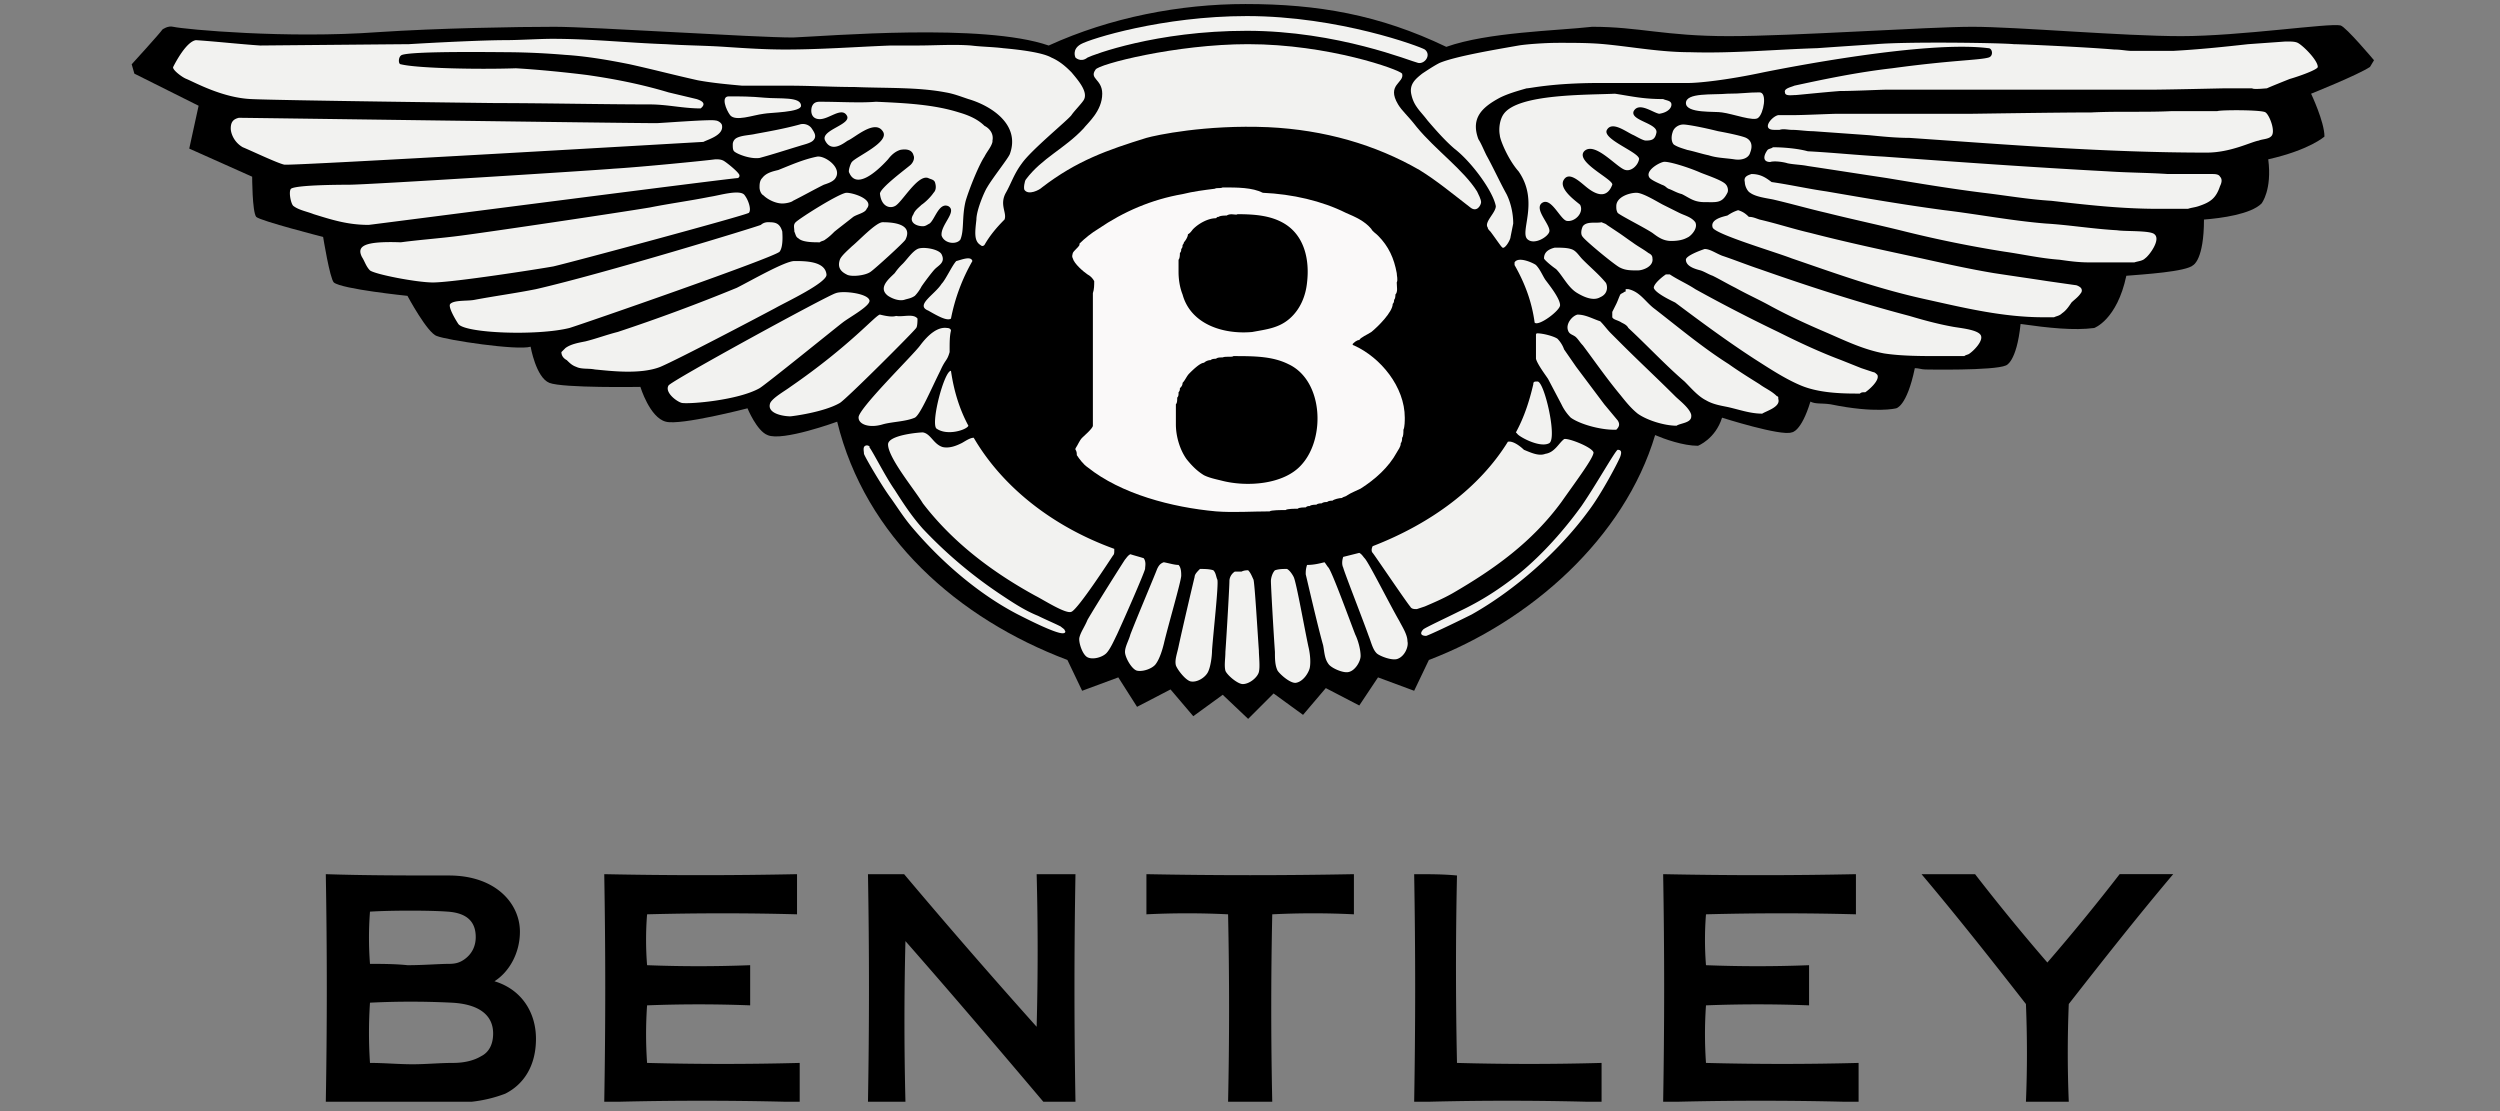
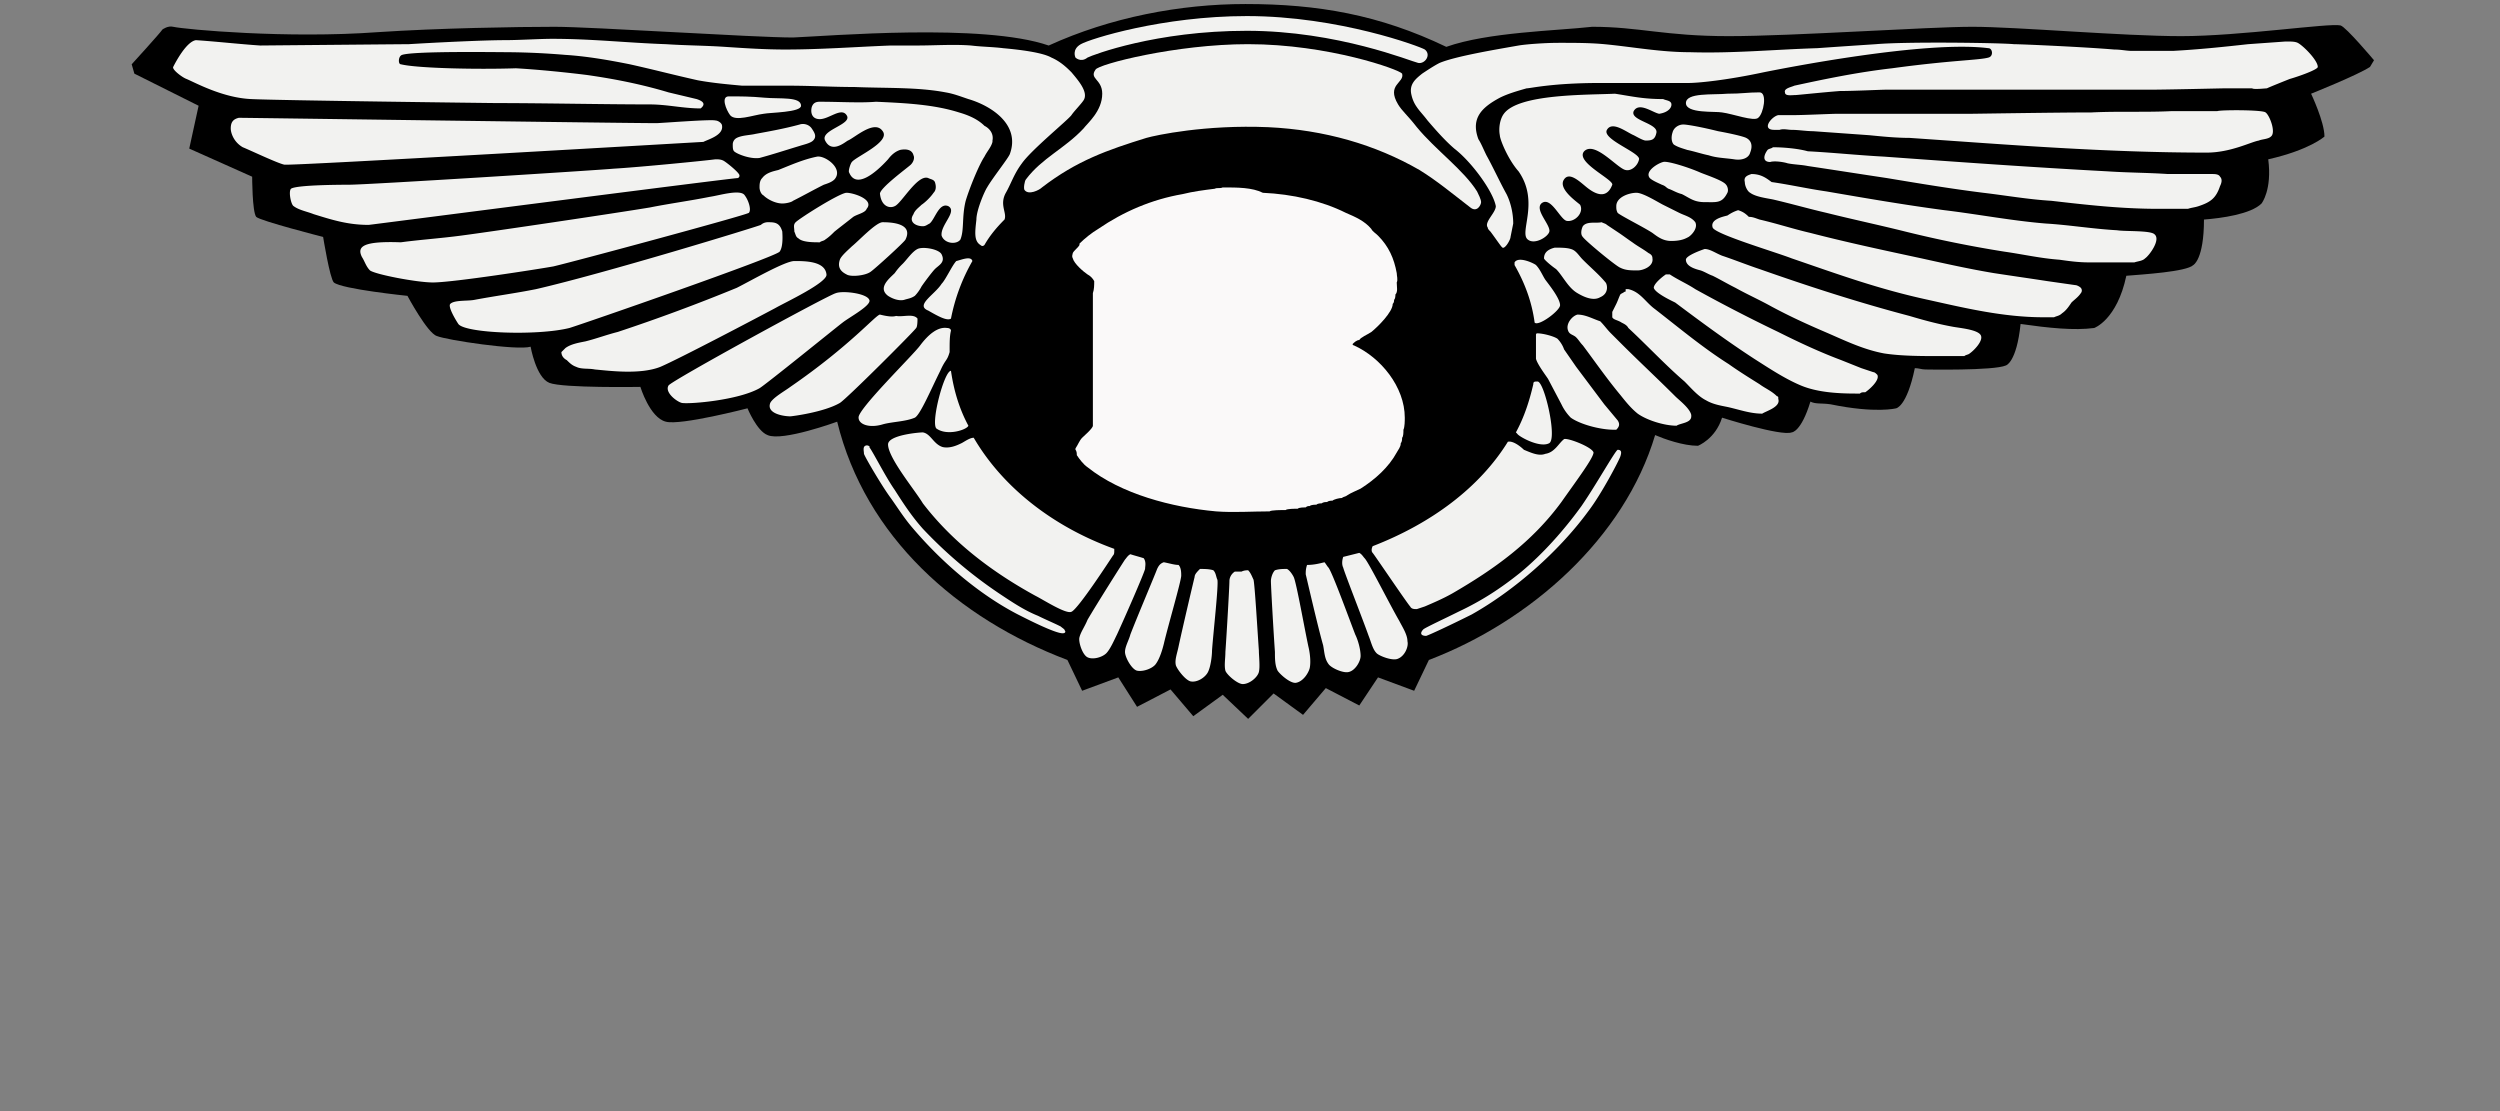
<svg xmlns="http://www.w3.org/2000/svg" width="180" height="80">
  <rect width="100%" height="100%" fill="#808080" stroke="none" />
  <g fill="none" fill-rule="evenodd">
    <path d="M104.133 3.373C99.313 1.06 94.88.29 89.675.29c-4.723 0-9.735.964-14.169 2.988-4.723-1.638-15.904-.675-18.41-.578-2.795 0-14.457-.771-17.156-.771-2.699 0-8.386.096-12.723.385-6.554.482-13.88-.193-14.747-.385-.386-.097-.771.192-.771.192-.193.29-2.217 2.507-2.217 2.507l.193.674L14.3 7.614l-.674 3.085 4.53 2.024s0 2.506.289 2.891c.289.29 4.82 1.446 4.82 1.446s.481 2.988.77 3.277c.578.482 5.301.964 5.301.964s1.446 2.699 2.12 2.892c.676.289 5.784 1.06 6.748.77 0 0 .385 2.218 1.35 2.603.963.386 6.553.29 6.553.29s.675 2.216 1.832 2.505c1.06.29 5.88-.963 5.88-.963s.674 1.638 1.445 1.927c1.06.482 5.012-.964 5.012-.964 2.024 8.29 8.675 14.17 16.578 17.157l1.06 2.217 2.603-.964 1.35 2.12 2.41-1.252 1.638 1.927 2.12-1.542 1.831 1.735 1.832-1.831 2.12 1.542 1.639-1.928 2.41 1.253 1.349-2.024 2.602.964 1.06-2.217c7.326-2.795 14.073-8.771 16.29-16.193.674.29 2.024.771 3.084.771 0 0 1.253-.482 1.735-2.024 0 0 4.24 1.35 5.012 1.06 0 0 .675 0 1.35-2.216.385.192.77.096 1.445.192 3.277.675 4.723.29 4.723.29s.771-.097 1.35-2.892c.289 0 .481.096.77.096 0 0 4.916.097 5.784-.289 0 0 .77-.193 1.06-2.988 2.024.29 3.855.482 5.301.29 0 0 1.639-.579 2.313-3.76 1.157-.096 4.338-.289 4.82-.77 0 0 .77-.386.77-3.278 1.254-.096 3.374-.385 4.145-1.156 0 0 .771-.964.482-3.181 2.988-.675 4.048-1.639 4.048-1.639 0-1.06-.963-3.084-.963-3.084s3.373-1.35 4.24-1.928l.29-.482s-2.024-2.41-2.41-2.506c-.771-.192-7.229.771-11.47.771-4.24 0-11.855-.674-15.036-.674-3.18 0-12.916.674-17.542.674-4.627 0-6.458-.674-9.831-.674-2.603.289-7.519.385-10.506 1.445" fill="#000" fill-rule="nonzero" />
    <path d="M159.65 8h-3.277c-1.83.096-3.855 0-5.783.096-2.506 0-8.385.097-8.674.097h-9.639c-.385 0-2.41.096-3.084.096h-1.157c-.482.097-1.253 1.06-.289 1.06h.386c.289-.096.578 0 .867 0 .482 0 1.06.097 1.542.097l4.048.289c.964.096 1.928.193 2.892.193 7.036.482 14.072 1.06 21.398 1.06 1.734 0 3.18-.771 3.759-.868.192-.096.674-.096.867-.289.386-.289-.096-1.542-.386-1.735-.192-.192-3.18-.192-3.47-.096M17.193 8.482c-.386.096-.579.29-.579.771 0 .29.193.964.868 1.35.482.192 2.506 1.156 2.988 1.252.482.097 30.072-1.638 30.169-1.638.385-.193 1.445-.482 1.349-1.157 0-.193-.29-.385-.482-.385-.29-.097-3.952.192-4.24.192-2.41 0-29.399-.385-30.073-.385M121.193 8.964c-.29 0-.675.193-.771.578-.097.29-.097.675.096.868.29.192.675.289.964.385.482.097 1.06.29 1.542.386.578.192 1.157.192 1.831.289.579.096 1.06-.097 1.157-.482.193-.482.096-.868-.29-1.06-.192-.097-.963-.29-2.023-.482-1.157-.29-2.217-.482-2.506-.482M57.578 8.964c-1.06.289-2.12.482-3.18.675-.386.096-.964.096-1.35.289a.53.53 0 00-.289.482c0 .192 0 .385.096.482.193.192 1.157.578 1.832.481 1.06-.289 1.927-.578 2.891-.867.29-.096.771-.193.964-.386.29-.289.097-.578-.096-.867-.193-.29-.579-.386-.868-.29M127.65 10.602c-.096.097-.289.097-.385.193-.29.386-.385.868.193.868.289-.097.964 0 1.253.096.482.096.964.096 1.446.193 1.927.289 3.759.578 5.686.867 2.314.386 4.627.771 6.94 1.06 1.639.193 3.277.482 4.916.579 2.506.289 5.012.578 7.71.578H157.53c.29-.096.482-.096.771-.193.868-.289 1.253-.578 1.542-1.445.097-.193.193-.482 0-.675-.096-.193-.385-.193-.578-.193h-3.18c-1.446-.096-2.892-.096-4.338-.193-5.398-.289-10.795-.674-16.096-1.06-1.832-.096-3.663-.289-5.494-.385-.675-.193-1.735-.29-2.506-.29M58.831 11.277c-.964.193-1.831.578-2.795.964-.385.096-.867.193-1.156.578-.193.193-.193.482-.193.675 0 .193.096.482.289.578.29.29.867.579 1.35.579.288 0 .674-.097.77-.193.771-.386 1.446-.771 2.217-1.157.29-.096.579-.193.771-.385.675-.771-.674-1.735-1.253-1.639M119.747 11.663c-.386.096-1.35.674-.964 1.156.193.193.675.386.868.482.289.097.289.193.482.29.289.096.578.289.963.385.579.29.868.578 1.639.578.867 0 1.253.097 1.638-.674.097-.193 0-.482-.096-.579-.193-.289-1.35-.674-1.831-.867-.868-.386-2.41-.868-2.699-.771M51.506 11.47c-.675.096-5.59.578-7.325.675-.964.096-17.639 1.156-19.085 1.156-.289 0-3.759 0-4.144.29-.193.192 0 1.156.193 1.252.385.29.963.386 1.445.579 1.253.385 2.41.77 3.952.77.097 0 26.12-3.373 26.603-3.373.096-.096.096-.096.096-.192 0-.193-.964-.964-1.157-1.06-.192-.097-.385-.097-.578-.097M126.108 12.53c-.289.097-.578.193-.481.578 0 .29.192.675.385.772.386.289 1.157.385 1.639.481 1.253.29 2.602.675 3.855.964 1.928.482 3.76.868 5.687 1.35a84.882 84.882 0 007.132 1.445c1.35.193 2.603.482 3.952.579.675.096 1.35.193 2.12.193H153.676c.289-.097.578-.097.77-.29.29-.192 1.157-1.349.675-1.735-.289-.289-2.12-.192-2.698-.289-1.735-.096-3.47-.385-5.109-.482-2.41-.192-4.915-.674-7.325-.963-2.892-.386-5.687-.868-8.482-1.35-1.35-.193-2.602-.482-3.952-.675-.385-.289-.77-.578-1.446-.578M51.12 14.169c-1.445.289-2.891.482-4.337.77-2.313.386-11.373 1.736-13.59 2.025-1.446.193-2.892.289-4.338.482-2.698-.097-3.18.289-2.795 1.06.193.29.29.675.579.964.385.289 3.373.867 4.53.867 1.445 0 7.614-.964 8.674-1.156 1.639-.386 13.784-3.663 14.073-3.856.192-.192 0-.867-.29-1.253-.289-.482-1.83 0-2.506.097M60.952 13.88c-.482 0-3.374 1.83-3.663 2.12-.193.193-.096.386-.096.675.096.192.096.385.289.482.29.289 1.06.289 1.542.289.096-.097.29-.097.386-.193.289-.193.482-.386.674-.578.482-.386.868-.675 1.35-1.06.289-.193.867-.29.964-.579.578-.675-.964-1.156-1.446-1.156M117.82 13.88c-.483 0-1.447.289-1.447.963 0 .193 0 .29.097.482.193.193 1.928 1.06 2.506 1.446.385.29.771.578 1.35.578.77 0 1.06-.192 1.252-.289.29-.193.675-.674.482-1.06-.289-.386-.77-.482-1.156-.675l-1.157-.578c-.386-.193-1.446-.867-1.928-.867M125.145 15.133c-.29.096-.482.192-.772.385-.385.096-1.253.29-1.06.868.193.481 4.434 1.734 5.687 2.216 3.373 1.157 6.265 2.217 9.831 2.988 2.603.579 5.398 1.253 8.29 1.253h.771c.192-.096.385-.096.578-.289.289-.193.482-.482.675-.77.192-.194.482-.386.674-.676a.293.293 0 000-.385c-.096-.096-.289-.193-.385-.193l-2.024-.289c-1.253-.193-2.603-.386-3.856-.578-1.735-.29-3.47-.675-5.205-1.06-2.698-.579-5.397-1.157-8-1.832-1.253-.29-2.41-.675-3.662-.964-.29-.096-.482-.193-.771-.193-.29-.289-.482-.385-.771-.481M63.554 16c-.482 0-1.735 1.35-2.217 1.735-.192.193-.77.675-.867.964-.193.578.096.867.482 1.06.289.193 1.35.096 1.735-.193.289-.193 2.41-2.12 2.506-2.313.578-1.157-.964-1.253-1.639-1.253M55.265 16a.736.736 0 00-.482.193c-.482.193-11.18 3.47-16.193 4.626-1.445.29-2.891.482-4.433.771-.482.097-1.446 0-1.735.29-.193.192.385 1.156.578 1.445.482.675 5.687.868 8 .29.964-.29 14.843-5.109 15.133-5.495.289-.385.192-1.349.192-1.445-.192-.675-.578-.675-1.06-.675M115.313 16c-.385.096-1.06-.096-1.35.29-.096.192-.192.577 0 .77.194.29 2.41 2.12 2.7 2.217.385.193.77.193 1.253.193.385 0 1.156-.29 1.06-.868 0-.192-.096-.289-.29-.385-.385-.29-.77-.482-1.156-.771-.289-.193-.675-.482-.964-.675l-.867-.578c-.097-.097-.193-.097-.386-.193M111.94 17.831c-.386.097-.771.29-.771.771 0 .097.578.579.867.771.482.482.868 1.35 1.542 1.735.482.29 1.157.579 1.639.29.675-.29.482-.964.385-1.06-.482-.579-1.06-1.06-1.638-1.64-.29-.288-.482-.674-.868-.77-.289-.097-.77-.097-1.156-.097M66.06 17.928c-.385.192-.77.77-1.06 1.06a4.192 4.192 0 00-.578.675c-.386.385-1.253 1.06-.482 1.638.289.193.77.386 1.156.29.29-.097.482-.097.771-.29.193-.193.386-.482.482-.674.193-.29.771-1.06.964-1.254.29-.289.771-.481.482-1.06-.193-.385-1.35-.578-1.735-.385M122.735 17.928c-.29.096-1.35.482-1.35.77 0 .483.675.675 1.06.772.29.096.58.289.868.385.579.29 1.06.579 1.639.868.867.482 1.735.867 2.602 1.35 1.253.674 2.506 1.252 3.856 1.83 1.349.579 2.698 1.254 4.24 1.543 1.254.193 2.7.193 4.145.193H141.434c.096-.097.289-.097.385-.193.29-.193 1.06-.964.771-1.35-.289-.385-1.542-.482-2.024-.578-1.06-.193-2.12-.482-3.084-.771-3.663-.964-7.229-2.12-10.795-3.374-.868-.289-1.832-.674-2.699-.963-.482-.193-.868-.482-1.253-.482M57.193 18.795c-.675 0-3.181 1.446-4.145 1.928a130.265 130.265 0 01-8.578 3.18c-.771.193-1.542.483-2.313.675-.482.097-1.06.193-1.446.482l-.29.29c0 .289.193.481.386.578.193.192.386.385.675.482.385.192.867.096 1.35.192 1.06.097 3.276.386 4.722-.192 1.35-.579 6.844-3.47 8.29-4.241.674-.386 3.758-1.832 3.662-2.41-.096-.964-1.542-.964-2.313-.964M119.94 19.759c-.29.193-.868.675-.868.964.097.385 1.35.964 1.542 1.06 1.928 1.446 3.76 2.795 5.687 4.048 1.06.675 2.217 1.446 3.374 1.928 1.156.482 2.602.578 3.952.578h.289c.096-.096.192-.096.385-.096.29-.193 1.06-.868.868-1.253-.097-.096-.193-.193-.29-.193l-.867-.289-1.446-.578c-1.542-.579-2.988-1.253-4.53-2.024a116.11 116.11 0 01-5.976-3.085c-.578-.385-1.253-.674-1.831-1.06h-.193-.096M116.952 21.012c-.097.096-.193.096-.29.193-.096.193-.192.482-.289.675l-.289.578v.385c.097.193.386.193.675.386.193.096.386.193.482.385 1.35 1.253 2.699 2.7 4.048 3.856.482.482.964 1.06 1.542 1.35.482.288 1.06.385 1.542.481.868.193 1.639.482 2.507.482.289-.193 1.349-.482 1.156-1.06v-.096s0-.097-.096-.097c-.386-.385-.868-.578-1.253-.867-.771-.482-1.542-.964-2.217-1.446-1.831-1.157-3.566-2.603-5.301-3.952-.675-.482-1.06-1.253-1.928-1.446h-.096-.097c0 .193 0 .193-.096.193M60.18 21.108c-.481.097-11.951 6.362-12.047 6.651-.29.482.578 1.157.963 1.253.579.096 4.049-.193 5.59-1.06.483-.29 5.591-4.434 5.977-4.723.482-.386 2.12-1.253 1.927-1.639-.192-.482-1.927-.674-2.41-.482M63.361 22.65c-.289 0-2.12 2.217-6.457 5.205-.386.29-1.253.772-1.446 1.157-.29.771.964.964 1.446.964.096 0 2.41-.29 3.566-.964.482-.29 5.397-5.205 5.494-5.398.096-.096.096-.578.096-.674-.289-.386-1.06-.097-1.542-.193-.29.096-.771 0-1.157-.096M113.578 22.65c-.385.097-.867.675-.674 1.157.096.29.385.29.578.482.193.193.29.386.482.578.867 1.157 1.735 2.41 2.699 3.567.385.482.77.964 1.253 1.35.674.481 1.927.867 2.795.867.289-.193 1.06-.193 1.06-.675v-.096c-.096-.482-.867-1.06-1.157-1.35-1.253-1.253-2.602-2.506-3.855-3.759l-.771-.771c-.29-.29-.482-.578-.771-.867-.578-.193-1.06-.482-1.639-.482M62.301 32.096c-.193.097-.096.386-.096.579.096.289 1.35 2.41 1.928 3.18.481.675.963 1.446 1.542 2.12 2.12 2.507 4.819 4.82 7.614 6.266.386.193 2.795 1.446 3.277 1.35.097 0 .193-.097.097-.193 0-.097-.193-.193-.29-.29-.578-.289-1.06-.481-1.638-.77-.964-.386-1.831-.965-2.699-1.543a32.283 32.283 0 01-5.59-4.723c-.771-.867-1.35-1.735-2.024-2.795-.675-.964-1.542-2.699-1.832-3.084.097 0-.096-.193-.289-.097M116.47 32.386c-.193.096-1.542 2.506-2.603 4.048-1.253 1.735-2.795 3.47-4.433 4.819-1.446 1.157-2.795 2.024-4.434 2.795-.964.482-2.217 1.06-2.506 1.253-.29.29-.193.482.193.482.289-.096 1.735-.771 3.277-1.542 3.084-1.735 6.265-4.53 8.385-7.422.964-1.253 2.217-3.662 2.314-3.952.096-.289.096-.481-.193-.481" fill="#F2F2F0" fill-rule="nonzero" />
    <path d="M77.434 4.145s-.29-.579.385-.964c.675-.386 5.88-2.024 11.952-2.024 6.65 0 12.53 2.216 12.82 2.41.481.385 0 1.06-.483.963-.481-.096-5.783-2.313-12.337-2.313-6.554 0-11.084 1.735-11.47 1.928-.482.385-.867 0-.867 0" fill="#F2F2F0" />
    <path d="M70.398 25.06c0-8 8.578-14.458 19.084-14.458 10.602 0 19.084 6.458 19.084 14.458s-8.578 14.458-19.084 14.458c-10.602.096-19.084-6.458-19.084-14.458z" stroke="#000" stroke-width="5.329" />
    <path d="M88.036 13.494c-.193.096-.385 0-.578.096-.771.097-1.542.193-2.313.386-2.217.385-4.241 1.253-6.073 2.506-.482.29-.964.675-1.35 1.06v.097c-.095.192-.385.385-.481.578 0 .096-.096.193 0 .385.096.386.771.964 1.06 1.157.193.096.386.29.482.482 0 .29 0 .578-.096.867v9.543c0 .192-.675.77-.771.867-.193.193-.29.482-.482.771v.097c.096.096.096.289.096.385.193.29.482.675.771.868 2.41 1.927 6.072 2.891 9.253 3.18 1.253.097 2.603 0 3.856 0 .096-.096.867-.096 1.156-.096.097-.096.675-.096.868-.096.096-.097.482-.097.578-.097.096-.096.193-.096.29-.096.096-.097.385-.097.481-.097.097-.096.29-.096.386-.096.096-.096.289-.096.385-.096.097-.097.29-.097.386-.097.096-.096.482-.193.674-.193.097-.096.29-.096.386-.192.29-.193.578-.29.964-.482 1.06-.675 2.024-1.542 2.602-2.603.097-.192.29-.385.29-.674.096-.097.096-.29.096-.386.096-.096.096-.385.096-.578.097-.193.097-.675.097-.868 0-2.217-1.735-4.337-3.663-5.205 0 0-.096 0-.096-.096.096-.096.289-.29.481-.29.097-.192.579-.385.868-.577.482-.386 1.542-1.446 1.542-2.024.096-.097.096-.193.096-.29.097-.096.097-.289.097-.385.193-.193.096-.578.096-.868.097-.192 0-.482 0-.674-.193-1.06-.578-1.928-1.35-2.7-.192-.192-.385-.288-.481-.481-.482-.578-1.157-.868-1.831-1.157-1.735-.867-3.856-1.35-5.976-1.445-.771-.386-1.832-.386-2.892-.386" fill="#FAF9F9" fill-rule="nonzero" />
-     <path d="M89.096 15.422c1.253 0 2.41.096 3.374.674 1.446.868 1.831 2.603 1.638 4.241-.096.964-.481 1.928-1.253 2.603-.77.674-1.638.77-2.698.964-2.12.192-4.434-.579-5.012-2.7-.193-.481-.29-1.06-.29-1.638V18.7c.097-.097.097-.386.097-.482.096-.097.096-.193.096-.29.097-.096.097-.192.097-.288 0 0 .096-.097.096-.193.096-.097.29-.386.29-.579.192-.096.288-.289.385-.385.385-.386 1.06-.771 1.638-.771.097-.097.097-.097.193-.097.096-.096.482-.096.578-.096.29-.193.675 0 .771-.096M88.807 25.639c1.446 0 2.795 0 3.952.578 2.506 1.156 2.699 5.301.964 7.229-1.253 1.446-3.952 1.638-5.783 1.156-.386-.096-.868-.192-1.253-.385-.482-.29-.868-.675-1.253-1.157-.482-.674-.771-1.638-.771-2.506v-1.446c.096-.096.096-.289.096-.481.096-.097.096-.193.096-.386.097-.096.097-.193.097-.29.096-.096.193-.192.193-.385.192-.193.289-.482.482-.674.192-.193.77-.772 1.06-.772a.736.736 0 01.482-.192c.096-.097.289-.097.385-.097.097-.096.29-.096.482-.096.193-.096.675 0 .771-.096M106.639 4.53a.75.75 0 01.77.193c.193.193.097.482-.096.675-.193.096-.482.096-.674.192-.579.097-2.41.386-2.506 1.06-.097.386.481.772.578.964.289.193-.193-.192.096 0 .386.29 1.157.868.771 1.446a.736.736 0 01-.482.193c-.867-.096-2.12-1.831-2.216-2.12-.097-.386-.097-.772.096-1.06.771-.965 2.602-1.157 3.663-1.543" fill="#000" fill-rule="nonzero" />
    <path d="M121.386 7.422c0 .77 2.12.578 2.602.674.771.097 2.313.675 2.602.386.386-.29.675-1.831.097-1.831-.868 0-1.253.096-2.314.096-1.06.096-2.987-.096-2.987.675M57.675 7.614c0 .482-2.217.482-2.7.579-.77.096-2.023.578-2.409.096-.289-.385-.674-1.35-.096-1.35.867 0 1.542 0 2.602.097 1.06.097 2.603-.096 2.603.578" fill="#F2F2F0" fill-rule="nonzero" />
    <path d="M74.35 4.434c1.06.289 1.638.193 2.216 1.156.29.482.29 1.253-.193 1.928-.289.482-.481.578-.77.964-.386.482-.386.771-1.06.867-.194 0-.386 0-.483-.192-.385-.579.482-1.35.868-1.832.192-.192.578-.77.482-1.06-.097-.771-1.06-.771-1.735-.964-.193-.096-.868-.193-1.06-.289-.29-.193-.193-.482 0-.675.096-.192.77-.192 1.734.097" fill="#000" fill-rule="nonzero" />
    <path d="M119.747 7.133c.193.096.482.096.578.289.097.289-.192.674-.867.77-.482-.096-1.446-.867-1.831-.192-.29.675 1.734.867 1.638 1.542-.096.482-.29.578-.771.578-.193 0-.675-.289-.867-.385-.482-.193-1.543-1.06-1.928-.386-.386.675 2.41 1.639 2.313 2.12-.096.483-.578.868-.964.772-.578-.096-2.217-2.12-2.988-1.35-.674.772 2.12 2.025 2.024 2.41-.289.771-.867.964-1.831.193-.482-.386-1.253-1.157-1.639-.578-.481.674.964 1.638 1.157 1.831.29.578-.385 1.253-.964 1.157-.482-.097-1.156-1.832-1.831-1.253-.482.482.675 1.542.578 2.024-.096.385-1.06.964-1.542.578-.675-.482.868-2.699-.675-4.916-.77-.867-1.349-2.313-1.349-2.602-.096-.482 0-1.157.29-1.542 1.06-1.446 5.975-1.35 8-1.446 1.252.193 2.023.386 3.469.386M59.024 7.325c-.29 0-.482.097-.578.386-.097.385 0 .867.578.867.675 0 1.542-.867 1.928-.289.482.675-1.928 1.06-1.542 1.831.482.964 1.445.097 1.638 0 .482-.192 1.928-1.542 2.506-.674.579.77-1.927 1.831-2.217 2.217-.096.096-.289.674-.192.77.482 1.157 1.83.097 2.795-.963.289-.386.578-.578.867-.675.482-.096.868 0 .964.386.096.192 0 .482-.193.674-.192.193-2.313 1.735-2.217 2.12.097.868.675 1.061 1.06.868.483-.192 1.64-2.313 2.41-2.024.193.097.386.097.482.29.097.289.097.578-.096.77-.193.29-.578.675-.868.868-.192.193-.482.386-.578.675-.385.578.193.867.675.867.193 0 .289-.096.482-.193.385-.289.674-1.542 1.35-1.253.674.386-.58 1.35-.483 2.12.193.58 1.06.676 1.35.29.289-.675.096-1.639.385-2.795.29-.964.964-2.603 1.35-3.18.192-.386.481-.676.578-1.061v-.097c.096-.481-.193-.867-.578-1.06-.482-.482-1.157-.77-1.832-.964-1.831-.578-3.855-.674-5.976-.77-1.156.096-2.602 0-4.048 0M109.048 18.892c.29-.482 1.446.096 1.542.192.29.29.482.771.675 1.06.29.386 1.06 1.35 1.06 1.832 0 .385-1.542 1.542-1.831 1.253-.193-1.446-.675-2.795-1.446-4.145v-.192M110.687 24c.385 0 1.156.193 1.446.386.192.192.385.481.481.77l.868 1.254 2.024 2.698.964 1.157c.193.29.096.482-.097.675h-.192c-.964 0-2.41-.386-3.085-.868a3.462 3.462 0 01-.674-.964l-.964-1.83c-.193-.29-.771-1.061-.868-1.447v-.096-.675-.964s0-.096.097-.096M66.253 24.867c.578-.77 1.253-1.349 1.928-1.253.192 0 .289.097.289.193-.097.386-.097.868-.097 1.35v.192c-.192.675-.289.482-.674 1.35-.675 1.35-1.446 3.18-1.832 3.373-.674.29-1.638.29-2.313.482-.964.29-1.735 0-1.735-.482-.096-.578 3.952-4.53 4.434-5.205M66.446 31.133c.578.096.77.867 1.446 1.06.481.096.963-.097 1.349-.29.193-.096.578-.385.867-.385 2.025 3.47 5.59 6.362 10.12 8v.096c0 .193 0 .29-.095.386-.193.29-2.506 3.855-2.988 4.048-.386.193-2.025-.867-2.603-1.156-2.988-1.639-5.88-3.76-8.096-6.651-.579-.964-2.506-3.277-2.506-4.241 0-.675 2.217-.867 2.506-.867M112.614 31.614c.29-.096 2.025.579 2.12.964 0 .386-1.156 1.928-2.312 3.567-2.12 2.891-4.82 4.819-7.808 6.554-.674.385-1.349.674-2.024.964l-.578.192c-.193 0-.385 0-.482-.192-.193-.193-2.602-3.76-2.699-3.856-.096-.096-.096-.289 0-.482 4.241-1.638 7.711-4.24 9.735-7.518.386-.096.964.386 1.157.579.482.192 1.06.481 1.542.289.675-.097.964-.771 1.35-1.06M92.663 40.964c.192.096.385.385.482.578.192.386.77 3.663 1.06 5.012.096.386.193 1.06.096 1.542-.096.386-.482.964-.964 1.06-.385.097-1.156-.578-1.349-.867-.193-.385-.193-.867-.193-1.35-.096-1.349-.289-4.722-.289-5.108 0-.192.096-.578.29-.77.288-.097.577-.097.867-.097M95.361 40.482c.097.096.193.29.29.385.289.386 1.445 3.567 1.927 4.82.193.385.386 1.06.386 1.542 0 .385-.386 1.06-.868 1.157-.385.096-1.253-.29-1.445-.579-.29-.385-.29-.867-.386-1.35-.385-1.349-1.157-4.722-1.253-5.108 0-.192 0-.385.096-.674.482 0 .868-.097 1.253-.193M97.867 39.807c.193.097.29.29.386.386.29.289 1.831 3.373 2.506 4.53.193.385.578.964.578 1.446.097.385-.192 1.06-.674 1.253-.386.192-1.35-.193-1.543-.386-.289-.289-.385-.77-.578-1.253-.482-1.35-1.735-4.53-1.831-4.916-.097-.192-.097-.481 0-.77l1.156-.29M89.867 41.06c.193.193.29.482.386.675.096.385.29 3.759.386 5.108 0 .386.096 1.157 0 1.543-.097.385-.675.867-1.157.867-.386 0-1.157-.675-1.253-.964-.096-.385 0-.867 0-1.35.096-1.349.29-4.722.29-5.108 0-.192.095-.482.385-.674h.482c.192-.097.385-.097.481-.097M87.361 41.06c.193.193.193.482.29.675.096.385-.29 3.759-.386 5.108 0 .386-.096 1.157-.29 1.543-.192.385-.77.77-1.252.674-.386-.096-.964-.867-1.06-1.156-.097-.386.096-.868.192-1.35.29-1.35 1.06-4.626 1.157-5.012 0-.193.193-.385.386-.578.289 0 .674 0 .963.096M84.855 40.675c.193.192.193.578.193.77 0 .386-.964 3.663-1.253 4.916-.096.386-.289 1.06-.578 1.446-.193.29-.868.579-1.35.482-.385-.096-.867-.964-.867-1.35 0-.385.29-.867.386-1.252.481-1.253 1.83-4.434 1.927-4.723.097-.193.193-.386.482-.482.482.096.771.193 1.06.193M82.35 40.193c.192.289.096.578.096.77-.097.386-1.446 3.47-2.024 4.724-.193.385-.482 1.06-.771 1.35-.29.288-.964.481-1.35.288-.385-.192-.674-1.156-.578-1.445.096-.386.385-.772.578-1.253.675-1.157 2.506-4.049 2.699-4.338.096-.096.193-.289.386-.385.289.096.674.192.963.289M68.855 18.795c.386-.096 1.06-.385 1.157 0a13.521 13.521 0 00-1.542 4.145c-.29.193-.964-.193-1.639-.579-.964-.385.482-1.156.964-1.927.29-.29.771-1.35 1.06-1.639M68.47 26.699c.193 1.35.578 2.699 1.253 3.952-.096.289-1.542.77-2.313.192-.386-.482.578-4.144 1.06-4.144" fill="#F2F2F0" fill-rule="nonzero" />
    <path d="M164.566 2.988c.386 0 .675 0 .868.096.385.193 1.446 1.253 1.446 1.735 0 .193-1.35.675-2.025.868-.482.193-1.445.578-1.638.674-.097 0-.964.097-1.06 0h-2.024c-.193 0-4.145.097-5.398.097h-18.988c-.29 0-2.313.096-3.277.096-1.253.097-3.084.29-3.18.29-.29 0-.772.096-.772-.193-.096-.29.482-.386.675-.482 2.217-.482 4.53-.964 7.036-1.253 4.24-.579 6.265-.579 6.94-.771.385-.097.289-.675 0-.675-4.53-.578-14.747 1.446-16.193 1.735-2.699.578-4.723.77-5.398.77h-6.361c-3.47 0-5.012.386-5.301.386-.675.193-1.35.386-1.928.675-1.253.675-2.12 1.446-1.542 2.988.193.29.385.771.578 1.157.482.867.964 1.927 1.446 2.795.289.578.482 1.35.482 2.12l-.193.964c0 .193-.386.868-.578.771l-.097-.096c-.289-.386-.482-.675-.77-1.06-.097-.097-.194-.193-.194-.29-.289-.385.579-1.06.579-1.542-.193-1.06-1.735-3.18-2.988-4.144-.675-.579-1.35-1.35-1.928-2.024-.289-.386-.578-.675-.771-.964a2.381 2.381 0 01-.385-.868c-.193-.77.289-1.156.77-1.542.29-.193.868-.578 1.254-.77 1.156-.483 4.048-.965 5.686-1.254.579-.096 1.928-.193 2.892-.193 1.157 0 2.217 0 3.277.097 2.024.192 4.048.578 6.169.578 3.084.096 6.072-.193 9.156-.29a918.39 918.39 0 014.241-.288c2.217-.193 8.964-.097 9.928 0 .482 0 4.916.192 7.229.385.482 0 .867.097 1.253.097h2.988c1.831-.097 3.663-.29 5.397-.482l2.7-.193zM39.747 2.795c2.892 0 5.398.29 8.193.386 1.446.096 2.795.096 4.24.192 1.447.097 2.892.193 4.338.193 2.602 0 5.109-.193 7.615-.289h1.927c1.253 0 2.603-.096 3.856 0 .77.096 1.542.096 2.313.193 1.06.096 2.795.289 3.47.675.674.289 1.156.77 1.446 1.06.482.578 1.253 1.446.867 2.024-.193.29-.675.771-.867 1.06-.29.386-2.892 2.506-3.567 3.47-.578.771-.77 1.446-1.156 2.12-.482.868.096 1.446-.097 1.928-.578.579-1.06 1.157-1.445 1.832-.097.096-.193.096-.29 0-.482-.29-.385-.964-.289-1.832 0-.674.579-2.024.771-2.313.386-.675 1.542-2.12 1.639-2.41.77-2.12-1.35-3.47-2.988-3.951-.578-.193-1.06-.386-1.639-.482-2.024-.386-4.24-.29-6.554-.386-1.542 0-3.18-.096-4.723-.096h-3.373c-1.06-.097-2.12-.193-3.181-.386-1.735-.385-3.18-.771-4.916-1.156-1.445-.29-3.084-.579-4.626-.675a54.286 54.286 0 00-4.048-.193c-.771 0-6.844-.096-7.711.193-.29.096-.29.675-.097.675 1.157.289 5.494.385 8.29.289 1.638.096 3.566.289 5.108.482 2.024.289 3.952.674 5.88 1.253l2.024.482c.289.096.77.289.289.674-1.253 0-2.41-.289-3.663-.289-3.18 0-7.807-.096-10.988-.096-.289 0-15.903-.193-17.735-.29-2.024-.096-3.952-1.156-4.626-1.445-.29-.097-1.06-.675-.964-.868.193-.385.964-1.831 1.638-1.927 1.446.096 3.181.289 4.627.385 0 0 10.41-.096 10.699-.096 1.542-.097 5.3-.29 6.94-.29.963 0 2.506-.096 3.373-.096M110.687 27.47c.482-.097 1.446 4.048.867 4.434-.674.385-2.217-.482-2.313-.675l-.096-.096c.578-1.06.963-2.217 1.253-3.47 0-.193.096-.193.289-.193" fill="#F2F2F0" fill-rule="nonzero" />
    <path d="M89.867 3.18c-5.204 0-10.795 1.447-10.987 1.832-.482.675.481.675.481 1.735 0 1.253-1.06 2.12-1.349 2.506-1.35 1.446-2.988 2.12-4.145 3.663-.096.096-.192.674-.096.77.29.386 1.06 0 1.253-.192 2.506-1.928 4.723-2.699 7.518-3.566.675-.193 4.241-.964 8.771-.771 4.048.192 7.711 1.253 10.892 3.084 1.253.771 2.41 1.735 3.662 2.699.482.385.772-.193.772-.386s-.193-.578-.29-.77c-.963-1.543-2.988-2.989-4.337-4.627-.675-.868-1.06-1.157-1.35-1.639-.867-1.446.483-1.542.29-2.217-.193-.289-5.301-2.12-11.085-2.12" fill="#F2F2F0" fill-rule="nonzero" />
    <g fill="#000" fill-rule="nonzero">
-       <path d="M152.614 62.94a150.947 150.947 0 01-5.204 6.361 150.947 150.947 0 01-5.205-6.361h-3.856c2.603 3.084 5.109 6.265 7.518 9.35.097 2.409.097 4.722 0 7.035H148.952a85.642 85.642 0 010-7.036c2.41-3.084 4.915-6.265 7.518-9.35h-3.856M26.639 76.53a32.557 32.557 0 010-4.337 59.775 59.775 0 015.88 0c1.927.096 2.987.867 2.987 2.217 0 .77-.29 1.349-.867 1.638-.482.29-1.157.482-2.025.482-.963 0-1.927.097-2.891.097-1.06 0-2.024-.097-3.084-.097m0-7.132a24.47 24.47 0 010-3.76c1.542-.096 4.337-.096 5.59 0 1.446.097 2.024.772 2.024 1.832 0 .675-.29 1.253-.867 1.638-.29.193-.579.29-1.06.29-.675 0-1.832.096-2.989.096-.867-.096-2.024-.096-2.698-.096m-3.181-6.458c.096 5.494.096 10.988 0 16.385h10.506a9.787 9.787 0 002.41-.578c1.349-.675 2.216-2.024 2.216-3.952s-1.06-3.566-2.988-4.144c1.06-.675 1.832-2.024 1.832-3.567 0-2.024-1.735-4.048-5.109-4.048-2.891 0-6.072 0-8.867-.096M43.506 62.94c.096 5.494.096 10.891 0 16.385h1.06c3.952-.096 8-.096 11.952 0h1.06V76.53c-3.662.097-7.325.097-10.988 0a29.73 29.73 0 010-4.144 95.281 95.281 0 017.422 0v-2.892a95.281 95.281 0 01-7.422 0 23.224 23.224 0 010-3.663c3.663-.096 7.23-.096 10.796 0V62.94c-4.627.096-9.253.096-13.88 0M82.542 62.94v2.891a59.802 59.802 0 015.88 0c.096 4.53.096 9.06 0 13.494H91.602c-.096-4.53-.096-8.964 0-13.494a59.811 59.811 0 015.88 0V62.94a385.98 385.98 0 01-14.94 0M101.82 62.94c.096 5.494.096 10.891 0 16.385h1.06c3.759-.096 7.518-.096 11.373 0h1.06V76.53c-3.47.097-6.94.097-10.41 0-.096-4.53-.096-9.06 0-13.494-.963-.096-2.023-.096-3.084-.096M119.747 62.94c.096 5.494.096 10.891 0 16.385h1.06c3.952-.096 8-.096 11.952 0h1.06V76.53c-3.662.097-7.325.097-10.988 0a29.73 29.73 0 010-4.144 95.281 95.281 0 017.422 0v-2.892a95.281 95.281 0 01-7.422 0 23.224 23.224 0 010-3.663c3.663-.096 7.23-.096 10.796 0V62.94c-4.53.096-9.157.096-13.88 0M62.494 62.94c.096 5.494.096 10.891 0 16.385h2.698c-.096-3.855-.096-7.71 0-11.566 3.47 3.952 6.748 7.807 9.928 11.566h2.314a464.284 464.284 0 010-16.385h-2.795c.096 3.662.096 7.325 0 10.988a485.041 485.041 0 01-9.543-10.988h-2.602" />
-     </g>
+       </g>
  </g>
</svg>